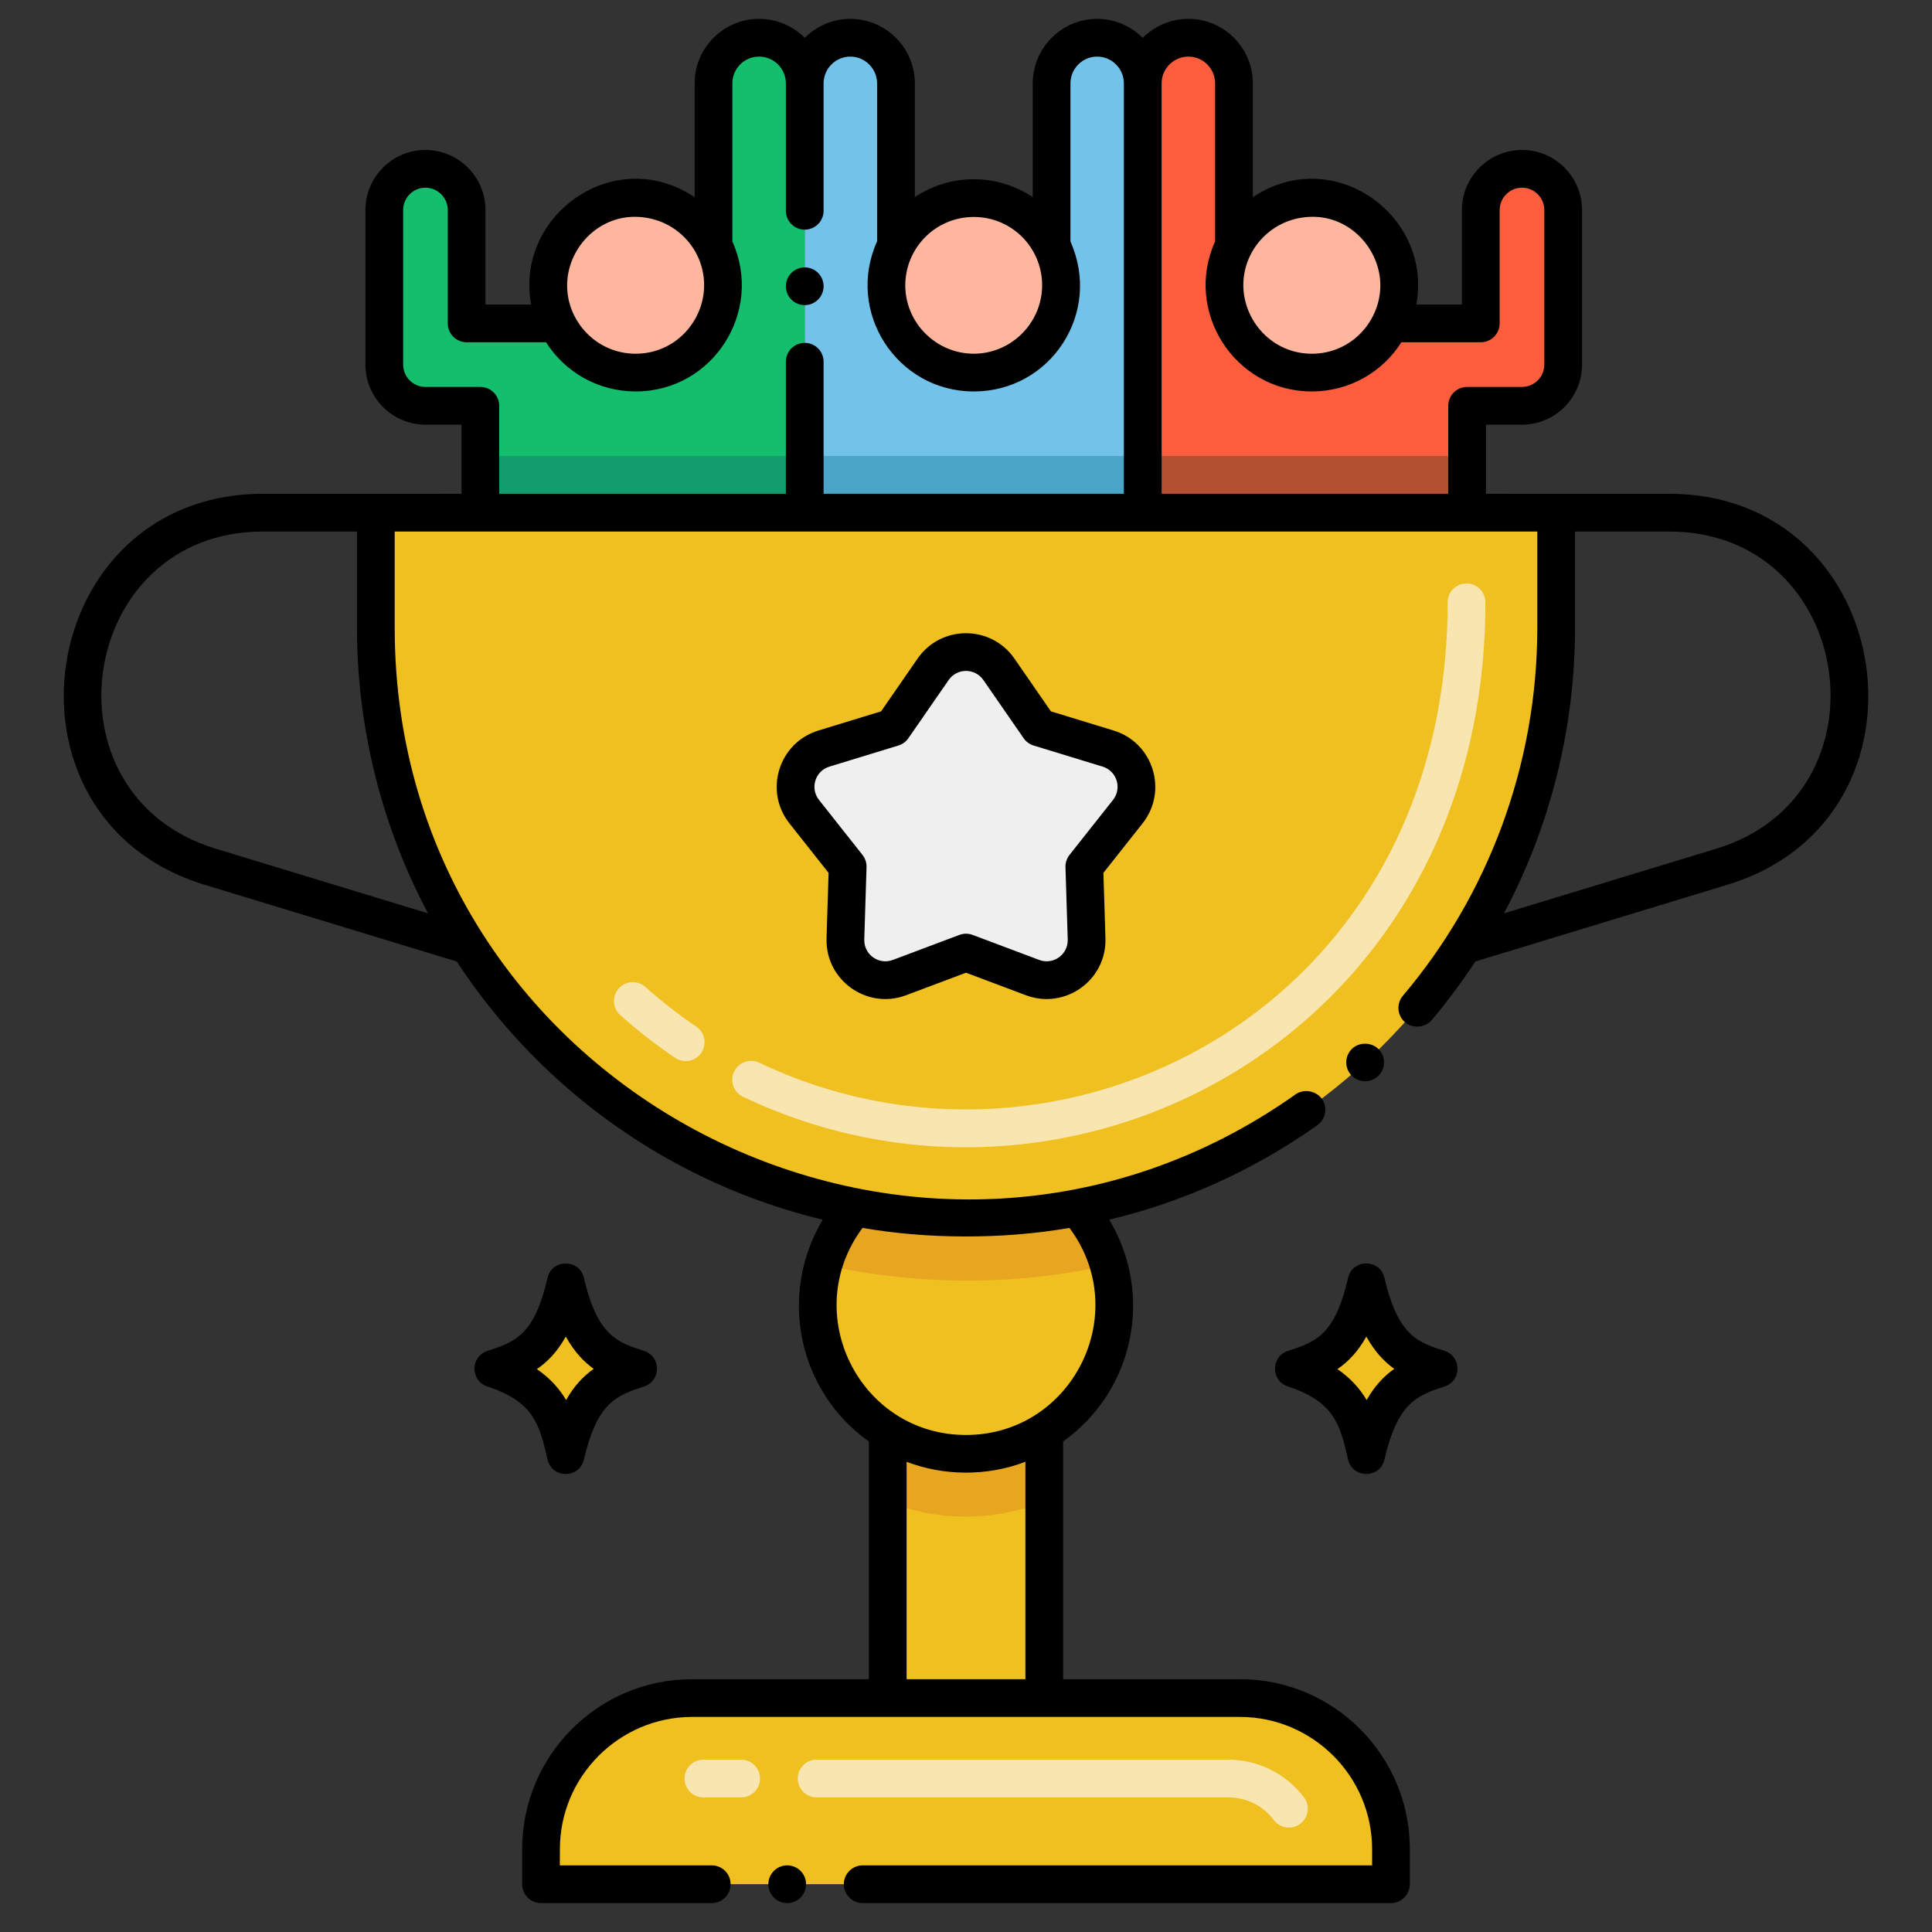
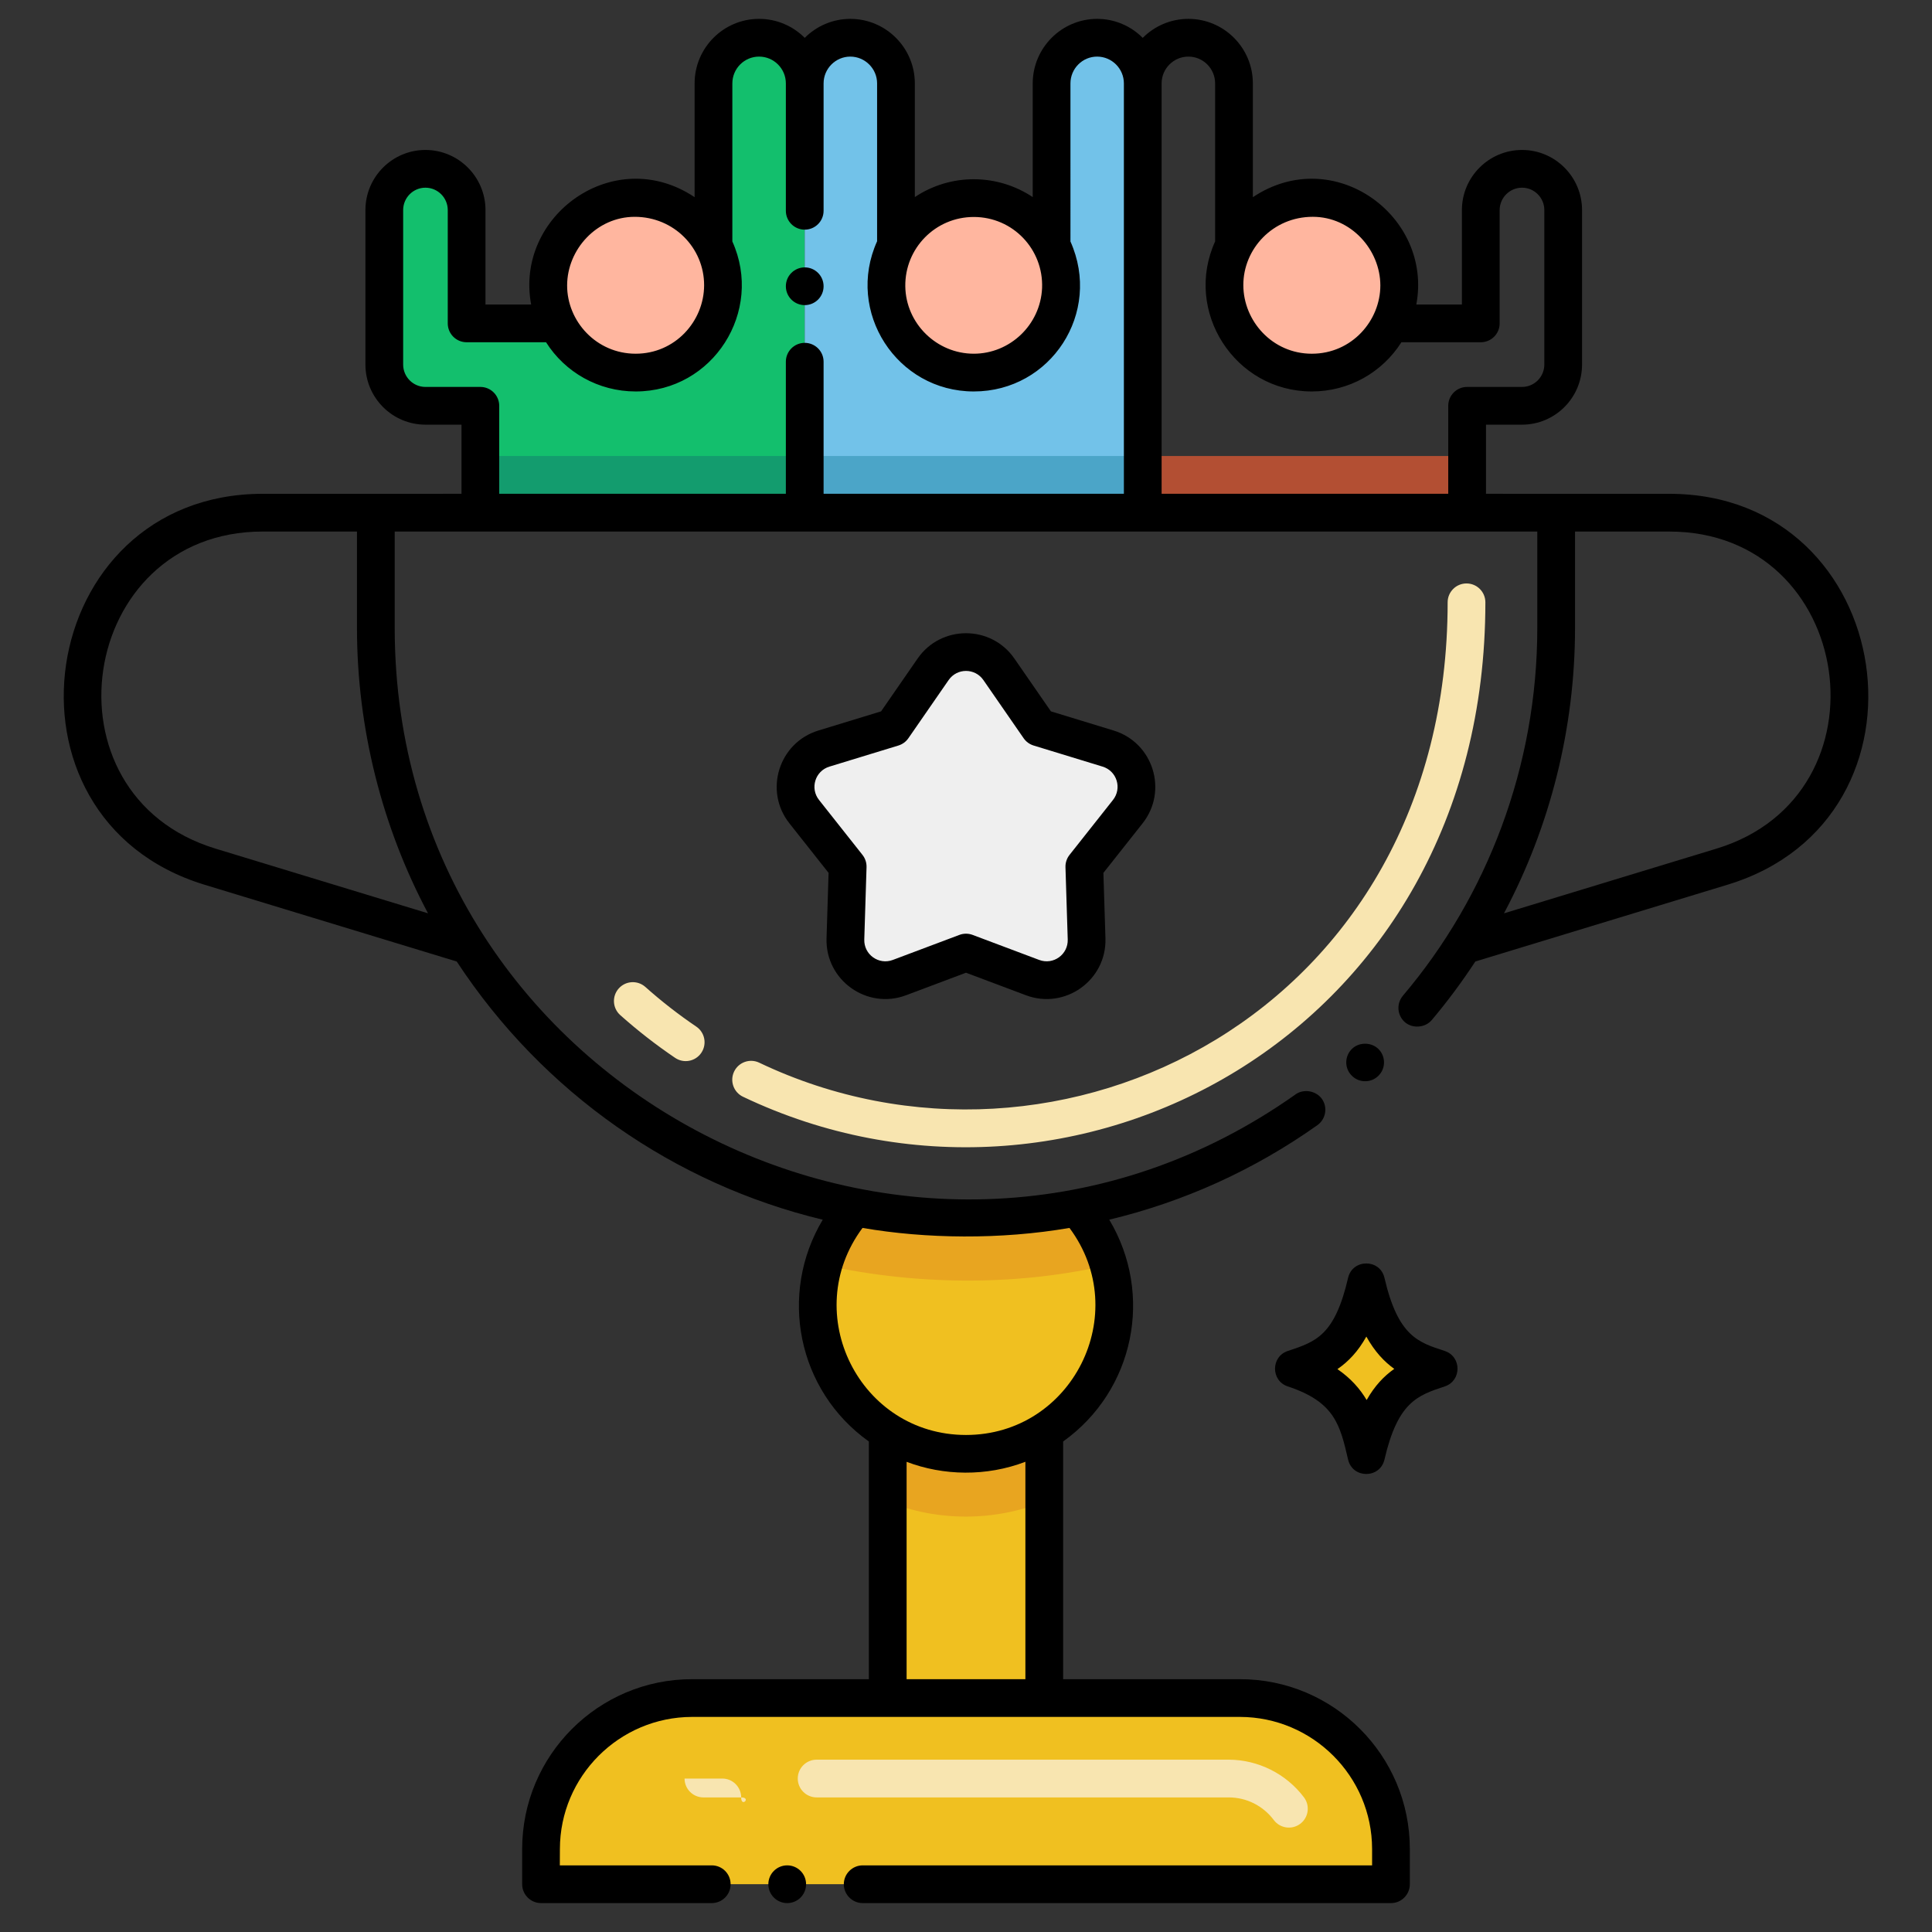
<svg xmlns="http://www.w3.org/2000/svg" version="1.1" x="0px" y="0px" viewBox="0 0 256 256" enable-background="new 0 0 256 256" xml:space="preserve">
  <rect x="0" y="0" width="256" height="256" fill="#333333" stroke="none" />
  <g id="Layer_1">
    <g>
      <path fill="#F0C020" d="M138.37,189.67h-0.01c-6.366,3.997-14.494,3.928-20.73,0c-7.351-4.574-10.936-13.453-8.52-22.06    c0.81-2.85,2.26-5.45,4.17-7.63c9.61,1.854,19.817,1.856,29.44,0c1.91,2.18,3.36,4.78,4.17,7.63    C149.339,176.334,145.615,185.148,138.37,189.67z" />
      <path fill="#F0C020" d="M138.37,189.67V225h-20.74v-35.33c6.226,3.923,14.354,4.004,20.73,0H138.37z" />
      <path fill="#13BF6D" d="M106.63,11.05v56.88H63.65V53.77h-7.28c-3.01,0-5.45-2.46-5.45-5.47V27.84c0-3.02,2.44-5.47,5.45-5.47    c3.02,0,5.46,2.46,5.46,5.47v15.01h11.99c1.99,4.1,6.09,6.52,10.41,6.52c8.59,0,14.21-9.09,10.31-16.81V11.05    c0-3.34,2.71-6.05,6.04-6.05C103.92,5,106.63,7.7,106.63,11.05z" />
      <path fill="#72C2E9" d="M151.42,11.05v56.88h-44.79V11.05c0-3.32,2.69-6.05,6.04-6.05c3.34,0,6.05,2.71,6.05,6.05l-0.005,21.5    c0,0.01,0-0.01,0,0c-3.93,7.87,1.825,16.82,10.315,16.82c8.56,0,14.21-9,10.31-16.81V11.05c0-3.32,2.68-6.05,6.03-6.05    S151.42,7.71,151.42,11.05z" />
-       <path fill="#FC5D3D" d="M207.13,27.84V48.3c0,3.01-2.44,5.47-5.45,5.47h-7.28v14.16h-42.98V11.05c0-3.35,2.72-6.05,6.05-6.05    c3.34,0,6.04,2.71,6.04,6.05v21.51c-3.92,7.69,1.75,16.81,10.31,16.81c4.27,0,8.39-2.37,10.41-6.52h11.98V27.84    c0-3.01,2.44-5.47,5.47-5.47C204.69,22.37,207.13,24.82,207.13,27.84z" />
      <rect x="106.627" y="60.424" fill="#4BA5C8" width="44.793" height="7.503" />
      <rect x="63.646" y="60.424" fill="#139C6E" width="42.981" height="7.503" />
      <rect x="151.42" y="60.424" fill="#B34F33" width="42.981" height="7.503" />
-       <path fill="#F0C020" d="M206.2,67.93v15.24c0,15.5-4.51,29.95-12.3,42.1c-11.36,17.77-29.72,30.63-51.18,34.71    c-9.61,1.854-19.817,1.856-29.44,0c-36.199-6.882-63.48-38.718-63.48-76.81V67.93H206.2z" />
      <path fill="#EFEFEF" d="M132.358,88.686l5.332,7.708l9.141,2.795c3.568,1.091,4.921,5.429,2.607,8.355l-5.759,7.282l0.299,9.582    c0.118,3.771-3.631,6.454-7.162,5.126L128,126.219l-8.816,3.315c-3.531,1.328-7.28-1.355-7.162-5.126l0.299-9.582l-5.759-7.282    c-2.314-2.926-0.961-7.264,2.607-8.355l9.141-2.795l5.332-7.708C125.749,85.64,130.251,85.64,132.358,88.686z" />
      <path fill="#F8E5B0" d="M98.452,145.325c-1.246-0.594-1.774-2.086-1.181-3.333c0.594-1.246,2.085-1.776,3.333-1.18    c39.783,18.97,91.216-6.809,91.216-61.002c0-1.381,1.119-2.5,2.5-2.5s2.5,1.119,2.5,2.5    C196.82,137.298,141.797,165.996,98.452,145.325z M89.457,140.172c-2.533-1.716-4.979-3.622-7.269-5.663    c-1.031-0.919-1.122-2.499-0.203-3.53s2.498-1.122,3.529-0.203c2.126,1.895,4.396,3.663,6.747,5.255    c1.143,0.774,1.441,2.329,0.667,3.472C92.158,140.645,90.604,140.949,89.457,140.172z" />
      <path fill="#E8A520" d="M146.89,167.61c-11.28,2.62-24.49,2.91-37.78,0c0.81-2.85,2.26-5.45,4.17-7.63    c9.61,1.854,19.817,1.856,29.44,0C144.63,162.16,146.08,164.76,146.89,167.61z" />
      <path fill="#E8A520" d="M138.37,189.67v9.29c-6.52,2.61-14,2.71-20.74,0.01v-9.3c6.226,3.923,14.354,4.004,20.73,0H138.37z" />
      <path fill="#F0C020" d="M184.315,249.667H71.685V245c0-11.046,8.954-20,20-20h72.629c11.046,0,20,8.954,20,20V249.667z" />
-       <path fill="#F8E5B0" d="M168.789,241.169c-1.436-1.908-3.621-3.003-5.997-3.003h-54.584c-1.381,0-2.5-1.119-2.5-2.5    s1.119-2.5,2.5-2.5h54.584c3.903,0,7.64,1.868,9.993,4.997c0.83,1.104,0.608,2.671-0.495,3.501    C171.185,242.495,169.618,242.271,168.789,241.169z M98.208,238.167h-5c-1.381,0-2.5-1.119-2.5-2.5s1.119-2.5,2.5-2.5h5    c1.381,0,2.5,1.119,2.5,2.5S99.589,238.167,98.208,238.167z" />
-       <path fill="#F0C020" d="M84.584,181.359c-3.683-1.217-7.487-2.281-9.623-11.48c-1.967,8.473-5.118,9.992-9.623,11.48    c7.347,2.428,8.455,6.447,9.623,11.481C76.975,184.163,80.305,182.773,84.584,181.359z" />
+       <path fill="#F8E5B0" d="M168.789,241.169c-1.436-1.908-3.621-3.003-5.997-3.003h-54.584c-1.381,0-2.5-1.119-2.5-2.5    s1.119-2.5,2.5-2.5h54.584c3.903,0,7.64,1.868,9.993,4.997c0.83,1.104,0.608,2.671-0.495,3.501    C171.185,242.495,169.618,242.271,168.789,241.169z M98.208,238.167h-5c-1.381,0-2.5-1.119-2.5-2.5h5    c1.381,0,2.5,1.119,2.5,2.5S99.589,238.167,98.208,238.167z" />
      <path fill="#F0C020" d="M190.661,181.359c-3.683-1.217-7.487-2.281-9.623-11.48c-1.967,8.473-5.118,9.992-9.623,11.48    c7.347,2.428,8.455,6.447,9.623,11.481C183.051,184.163,186.381,182.773,190.661,181.359z" />
      <path fill="#FFB69F" d="M84.23,49.37c-4.32,0-8.42-2.42-10.41-6.52c-3.818-7.779,2.158-16.71,10.401-16.624    c4.256,0.045,8.273,2.35,10.319,6.334C98.44,40.28,92.82,49.37,84.23,49.37z" />
      <path fill="#FFB69F" d="M129.03,49.37c-8.49,0-14.245-8.95-10.315-16.82c0-0.01,0,0.01,0,0c4.335-8.4,16.328-8.382,20.625,0.01    C143.24,40.37,137.59,49.37,129.03,49.37z" />
      <path fill="#FFB69F" d="M184.23,42.85c-2.02,4.15-6.14,6.52-10.41,6.52c-8.56,0-14.23-9.12-10.31-16.81    c2.06-4.01,6.136-6.342,10.459-6.334C182.139,26.241,188.026,35.115,184.23,42.85z" />
      <path d="M147.563,96.799l-8.311-2.541l-4.838-6.994c-3.097-4.479-9.731-4.478-12.828,0l-4.838,6.994l-8.312,2.541    c-5.246,1.605-7.238,7.995-3.836,12.297l5.192,6.565l-0.271,8.67c-0.172,5.547,5.352,9.496,10.541,7.543L128,128.89l7.937,2.984    c5.182,1.95,10.714-1.987,10.541-7.543l-0.271-8.669l5.192-6.565C154.796,104.802,152.818,98.406,147.563,96.799z     M147.478,105.995l-5.759,7.282c-0.365,0.462-0.557,1.04-0.538,1.629l0.299,9.582c0.061,1.99-1.905,3.411-3.783,2.708    l-8.816-3.315c-0.566-0.214-1.193-0.214-1.76,0l-8.816,3.315c-1.867,0.703-3.845-0.71-3.783-2.708l0.299-9.582    c0.019-0.589-0.173-1.167-0.538-1.629l-5.759-7.282c-1.223-1.545-0.515-3.835,1.376-4.414l9.142-2.795    c0.539-0.165,1.006-0.506,1.325-0.968l5.332-7.708c1.117-1.613,3.49-1.611,4.605,0l5.332,7.708    c0.319,0.462,0.786,0.804,1.325,0.968l9.141,2.795C147.994,102.16,148.699,104.45,147.478,105.995z" />
      <path d="M228.89,117.234c28.965-8.791,22.558-51.802-7.71-51.802c-15.776,0-13.374-0.002-24.279-0.002v-9.16h4.779    c4.384,0,7.95-3.575,7.95-7.97V27.84c0-4.395-3.566-7.97-7.95-7.97c-4.395,0-7.97,3.575-7.97,7.97v12.51h-6.041    c2.205-11.741-10.974-21.361-21.659-14.22V11.05c0-4.714-3.831-8.55-8.54-8.55c-2.363,0-4.504,0.964-6.053,2.518    C149.868,3.464,147.73,2.5,145.37,2.5c-4.7,0.01-8.521,3.84-8.53,8.55v15.065c-4.657-3.108-10.827-3.196-15.62-0.001V11.05    c0-4.71-3.84-8.55-8.55-8.55c-2.356,0.005-4.493,0.966-6.039,2.516c-1.549-1.553-3.689-2.516-6.051-2.516    c-4.709,0-8.54,3.835-8.54,8.55v15.077C81.378,18.999,68.172,28.59,70.38,40.35h-6.05V27.84c0-4.395-3.571-7.97-7.96-7.97    c-4.384,0-7.95,3.575-7.95,7.97V48.3c0,4.395,3.566,7.97,7.95,7.97h4.78v9.16c-5.316,0-13.075,0.002-26.33,0.002    c-30.269,0-36.657,42.982-7.713,51.802l33.414,10.172c11.464,17.471,28.927,29.505,48.497,34.211    c-5.9,9.859-3.355,22.649,6.112,29.39V222.5h-23.44c-12.409,0-22.5,10.09-22.5,22.5v4.67c0,1.414,1.163,2.5,2.5,2.5h22.62    c1.38,0,2.5-1.12,2.5-2.5s-1.109-2.49-2.479-2.5c-0.011,0-0.011,0-0.021,0H74.18l0.01-2.17c0.011-9.63,7.86-17.48,17.5-17.5    c7.671,0,65.027,0,72.62,0c9.641,0.02,17.49,7.87,17.5,17.5v2.17h-67.49c-1.38,0-2.51,1.12-2.51,2.5s1.13,2.5,2.51,2.5h70    c1.379,0,2.49-1.137,2.49-2.5V245c0-12.41-10.09-22.5-22.5-22.5H140.87v-31.496c9.45-6.749,12.025-19.51,6.111-29.39    c9.914-2.381,19.182-6.577,27.579-12.524c1.12-0.8,1.391-2.36,0.601-3.48c-0.771-1.08-2.391-1.37-3.48-0.61l-0.01,0.01    C122.028,180.158,52.3,144.804,52.3,83.17V70.43c6.273,0,140.345,0,151.4,0v12.74c0,18.388-6.655,35.622-17.811,48.77    c-0.938,1.136-0.699,2.688,0.3,3.53c1.011,0.85,2.67,0.71,3.521-0.3c2.078-2.461,4.014-5.076,5.781-7.768L228.89,117.234z     M135.87,222.5h-15.74v-28.801c4.88,1.855,10.567,1.97,15.74-0.006V222.5z M114.289,162.706c8.371,1.446,18.3,1.575,27.422,0    c8.453,11.348,0.343,27.435-13.711,27.435C113.898,190.14,105.858,174.028,114.289,162.706z M56.715,121.02l-28.15-8.57    c-23.479-7.154-18.295-42.019,6.256-42.019H47.3V83.17v0.002C47.3,96.6,50.67,109.66,56.715,121.02z M129.03,28.75    c5.186,0,9.246,4.28,9.051,9.413c-0.215,4.899-4.271,8.706-9.051,8.706c-4.92,0-9.008-4.004-9.074-8.937    C119.895,32.908,123.932,28.75,129.03,28.75z M84.103,28.73c5.207,0,9.203,4.138,9.196,9.067    c-0.007,4.763-3.835,9.072-9.068,9.072c-5.216,0-9.1-4.306-9.084-9.06C75.161,33.04,79.071,28.73,84.103,28.73z M148.92,65.43    h-39.79v-17.5c0-1.38-1.12-2.5-2.5-2.5s-2.5,1.12-2.5,2.5v17.5H66.15V53.77c0-1.381-1.119-2.5-2.5-2.5h-7.28    c-1.627,0-2.95-1.333-2.95-2.97V27.84c0-1.638,1.323-2.97,2.95-2.97c1.632,0,2.96,1.332,2.96,2.97v15.01    c0,1.381,1.119,2.5,2.5,2.5h10.524c2.511,3.973,6.929,6.52,11.876,6.52c10.26,0,16.985-10.612,12.81-19.876V11.05    c0-1.958,1.588-3.55,3.54-3.55c1.957,0,3.55,1.592,3.55,3.55v16.88c0,1.38,1.12,2.5,2.5,2.5s2.5-1.12,2.5-2.5v-0.01V11.05    c0-1.95,1.59-3.55,3.54-3.55s3.55,1.6,3.55,3.55v20.92c-4.217,9.346,2.614,19.9,12.811,19.9c10.225,0,17.023-10.442,12.81-19.87    V11.05c0-1.95,1.58-3.55,3.53-3.55c1.96,0,3.55,1.6,3.55,3.55V65.43z M173.949,28.728c5.107,0,8.939,4.4,8.954,9.071    c0.014,4.677-3.77,9.071-9.083,9.071c-5.223,0-9.054-4.327-9.072-9.072C164.731,32.987,168.647,28.728,173.949,28.728z     M191.9,53.77v11.66h-37.98V11.05c0-1.958,1.593-3.55,3.55-3.55c1.952,0,3.54,1.592,3.54,3.55v20.94    c-4.204,9.245,2.588,19.88,12.811,19.88c4.935,0,9.342-2.53,11.874-6.52h10.516c1.381,0,2.5-1.119,2.5-2.5V27.84    c0-1.638,1.332-2.97,2.97-2.97c1.627,0,2.95,1.332,2.95,2.97V48.3c0,1.638-1.323,2.97-2.95,2.97H194.4    C193.02,51.27,191.9,52.389,191.9,53.77z M208.7,83.172V83.17V70.432h12.479c24.617,0,29.652,34.918,6.256,42.019l-28.15,8.57    C205.351,109.621,208.7,96.591,208.7,83.172z" />
      <path d="M182.58,142.61c1.034-0.951,1.071-2.527,0.149-3.53c-0.899-0.98-2.56-1.05-3.529-0.15c-1.01,0.909-1.103,2.515-0.15,3.53    C179.969,143.477,181.578,143.547,182.58,142.61z" />
      <circle cx="104.31" cy="249.67" r="2.5" />
-       <path d="M72.552,193.398c0.593,2.551,4.227,2.55,4.819,0c1.771-7.637,4.38-8.499,7.989-9.691c2.254-0.745,2.26-3.951,0-4.697    c-3.468-1.142-6.176-1.881-7.99-9.691c-0.59-2.545-4.229-2.538-4.818,0c-1.773,7.637-4.246,8.455-7.989,9.692    c-2.254,0.745-2.259,3.951,0,4.697C70.781,185.762,71.485,188.8,72.552,193.398z M74.971,177.103    c1.116,2.01,2.386,3.34,3.699,4.279c-1.369,0.962-2.598,2.253-3.659,4.128c-0.876-1.476-2.093-2.873-3.872-4.094    C72.579,180.428,73.867,179.087,74.971,177.103z" />
      <path d="M170.64,179.011c-2.254,0.745-2.259,3.951,0,4.697c6.218,2.054,6.922,5.092,7.989,9.691c0.593,2.551,4.227,2.55,4.819,0    c1.771-7.637,4.379-8.499,7.989-9.691c2.254-0.745,2.259-3.951,0-4.697c-3.468-1.142-6.176-1.881-7.989-9.691    c-0.59-2.545-4.229-2.538-4.818,0C176.856,176.956,174.383,177.774,170.64,179.011z M181.048,177.103    c1.116,2.01,2.386,3.34,3.699,4.279c-1.369,0.962-2.598,2.253-3.659,4.128c-0.876-1.476-2.093-2.873-3.872-4.094    C178.655,180.428,179.944,179.087,181.048,177.103z" />
      <circle cx="106.63" cy="37.93" r="2.5" />
    </g>
  </g>
  <g id="Layer_2">
</g>
</svg>